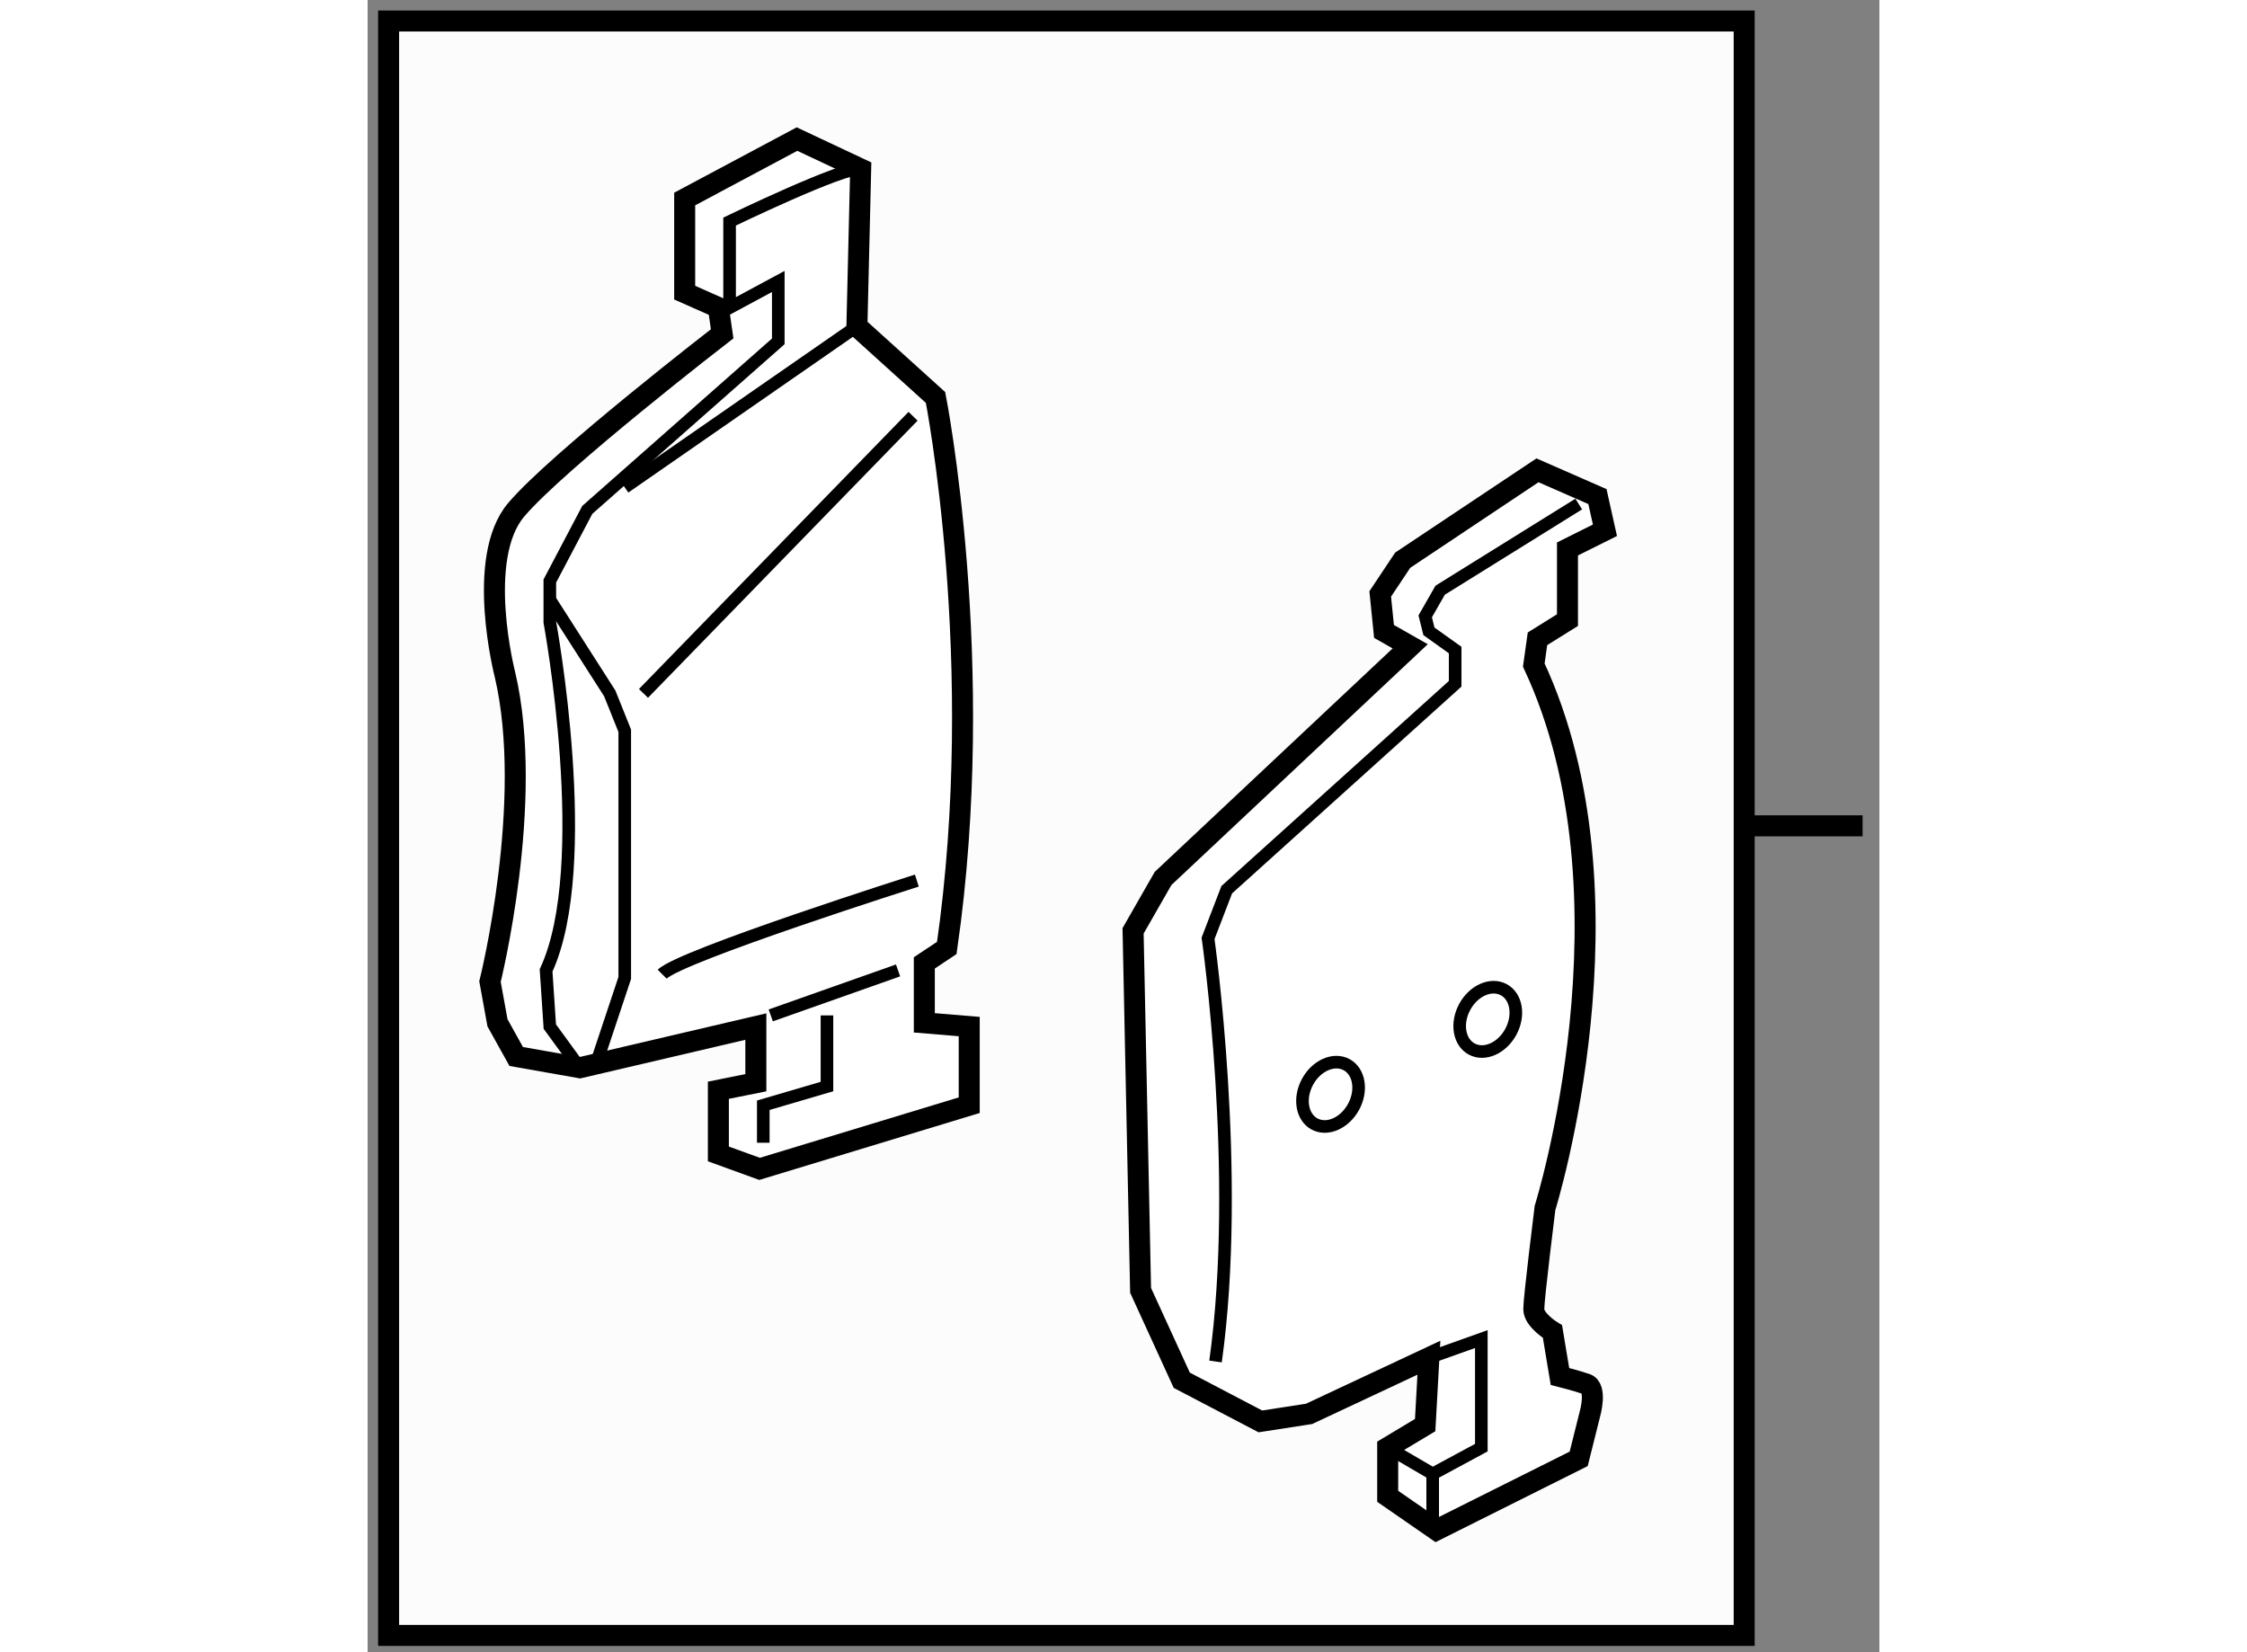
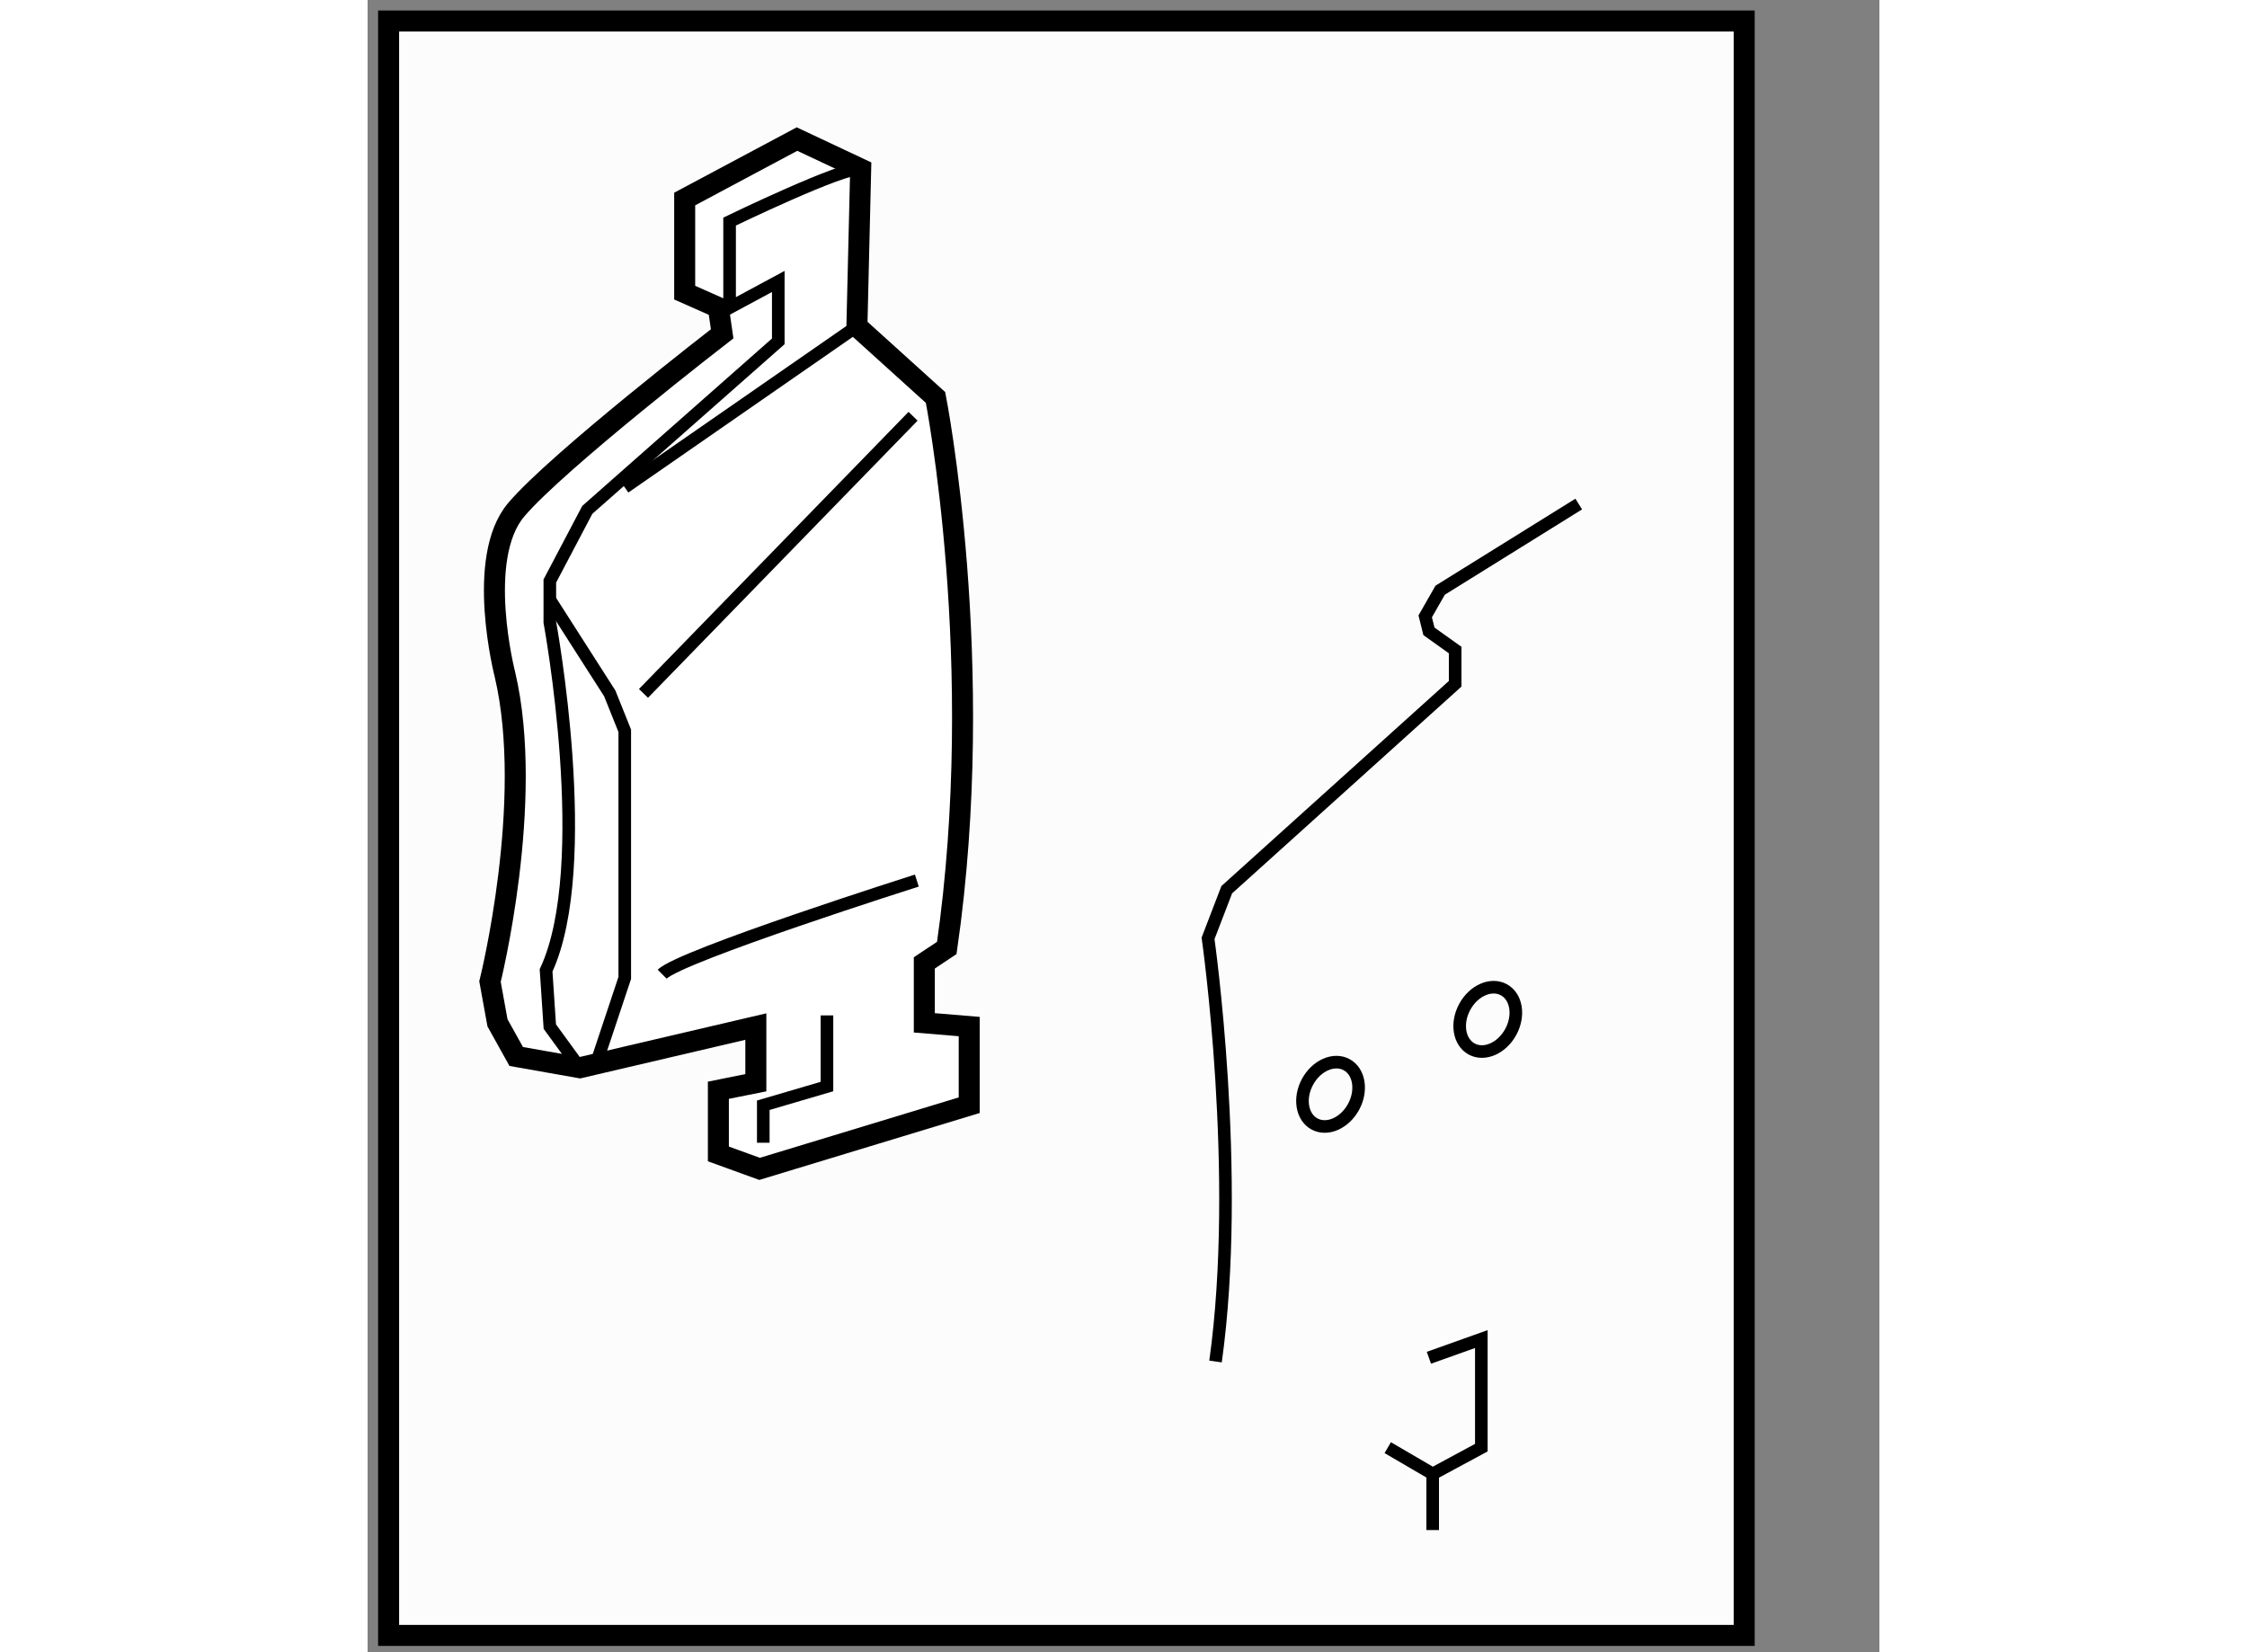
<svg xmlns="http://www.w3.org/2000/svg" version="1.1" x="0px" y="0px" width="244.8px" height="180px" viewBox="79.727 135.884 35.992 39.335" enable-background="new 0 0 244.8 180" xml:space="preserve">
  <rect x="79.727" y="135.884" width="35.992" height="39.335" fill="#808080" stroke="none" />
  <g>
    <rect x="80.227" y="136.384" fill="#FCFCFC" stroke="#000000" stroke-width="0.5" width="32.273" height="38.435" />
-     <line fill="none" stroke="#000000" stroke-width="0.5" x1="112.5" y1="155.545" x2="115.319" y2="155.545" />
  </g>
  <g>
-     <path fill="#FFFFFF" stroke="#000000" stroke-width="0.5" d="M104.549,151.271l-5.884,5.527l-0.714,1.247l0.179,8.559l0.98,2.14     l1.872,0.98l1.159-0.179l2.853-1.337l-0.089,1.604l-0.892,0.535v1.16l1.159,0.802l3.388-1.694l0.268-1.07     c0,0,0.178-0.622-0.09-0.712s-0.624-0.179-0.624-0.179l-0.178-1.069c0,0-0.445-0.268-0.445-0.535s0.267-2.407,0.267-2.407     s2.318-7.398-0.267-12.926l0.088-0.625l0.714-0.445v-1.694l0.892-0.445l-0.179-0.802l-1.427-0.625l-3.209,2.14l-0.535,0.803     l0.09,0.892L104.549,151.271z" />
    <path fill="none" stroke="#000000" stroke-width="0.3" d="M108.561,147.884l-3.299,2.051l-0.356,0.623l0.089,0.357l0.624,0.445     v0.803l-5.438,4.903l-0.445,1.158c0,0,0.802,5.618,0.178,10.074" />
    <polyline fill="none" stroke="#000000" stroke-width="0.3" points="104.994,168.209 106.242,167.764 106.242,170.349      105.084,170.974 105.084,172.311   " />
    <line fill="none" stroke="#000000" stroke-width="0.3" x1="104.014" y1="170.349" x2="105.084" y2="170.974" />
    <ellipse transform="matrix(0.879 0.476 -0.476 0.879 89.573 -29.319)" fill="none" stroke="#000000" stroke-width="0.3" cx="102.615" cy="162.015" rx="0.624" ry="0.803" />
    <ellipse transform="matrix(0.879 0.476 -0.476 0.879 89.176 -31.318)" fill="none" stroke="#000000" stroke-width="0.3" cx="106.359" cy="160.232" rx="0.624" ry="0.803" />
  </g>
  <g>
    <path fill="#FFFFFF" stroke="#000000" stroke-width="0.5" d="M91.376,143.654l1.872,1.693c0,0,1.248,6.329,0.268,13.105     l-0.535,0.356v1.427l1.069,0.089v1.872l-4.991,1.516l-0.981-0.356v-1.516l0.892-0.179v-1.337l-4.189,0.98l-1.516-0.268     l-0.446-0.802l-0.178-0.981c0,0,1.069-4.279,0.356-7.31c0,0-0.714-2.765,0.268-3.923c0.98-1.158,4.903-4.189,4.903-4.189     l-0.09-0.624l-0.802-0.356v-2.229l2.674-1.427l1.516,0.713L91.376,143.654z" />
    <path fill="none" stroke="#000000" stroke-width="0.3" d="M91.465,139.91c-0.356-0.089-3.12,1.249-3.12,1.249v2.05l1.159-0.624     v1.426l-4.547,4.012l-0.892,1.694v0.98c0,0,1.07,5.794-0.089,8.29l0.089,1.338l0.714,0.98" />
    <polyline fill="none" stroke="#000000" stroke-width="0.3" points="84.065,150.162 85.492,152.392 85.849,153.282 85.849,159.166      85.225,161.038   " />
    <line fill="none" stroke="#000000" stroke-width="0.3" x1="86.295" y1="152.392" x2="92.713" y2="145.794" />
    <line fill="none" stroke="#000000" stroke-width="0.3" x1="85.849" y1="147.487" x2="91.376" y2="143.654" />
    <path fill="none" stroke="#000000" stroke-width="0.3" d="M86.74,159.077c0.446-0.445,6.063-2.229,6.063-2.229" />
-     <line fill="none" stroke="#000000" stroke-width="0.3" x1="89.325" y1="160.058" x2="92.356" y2="158.987" />
    <polyline fill="none" stroke="#000000" stroke-width="0.3" points="89.147,163.089 89.147,162.197 90.663,161.752 90.663,160.058        " />
  </g>
</svg>